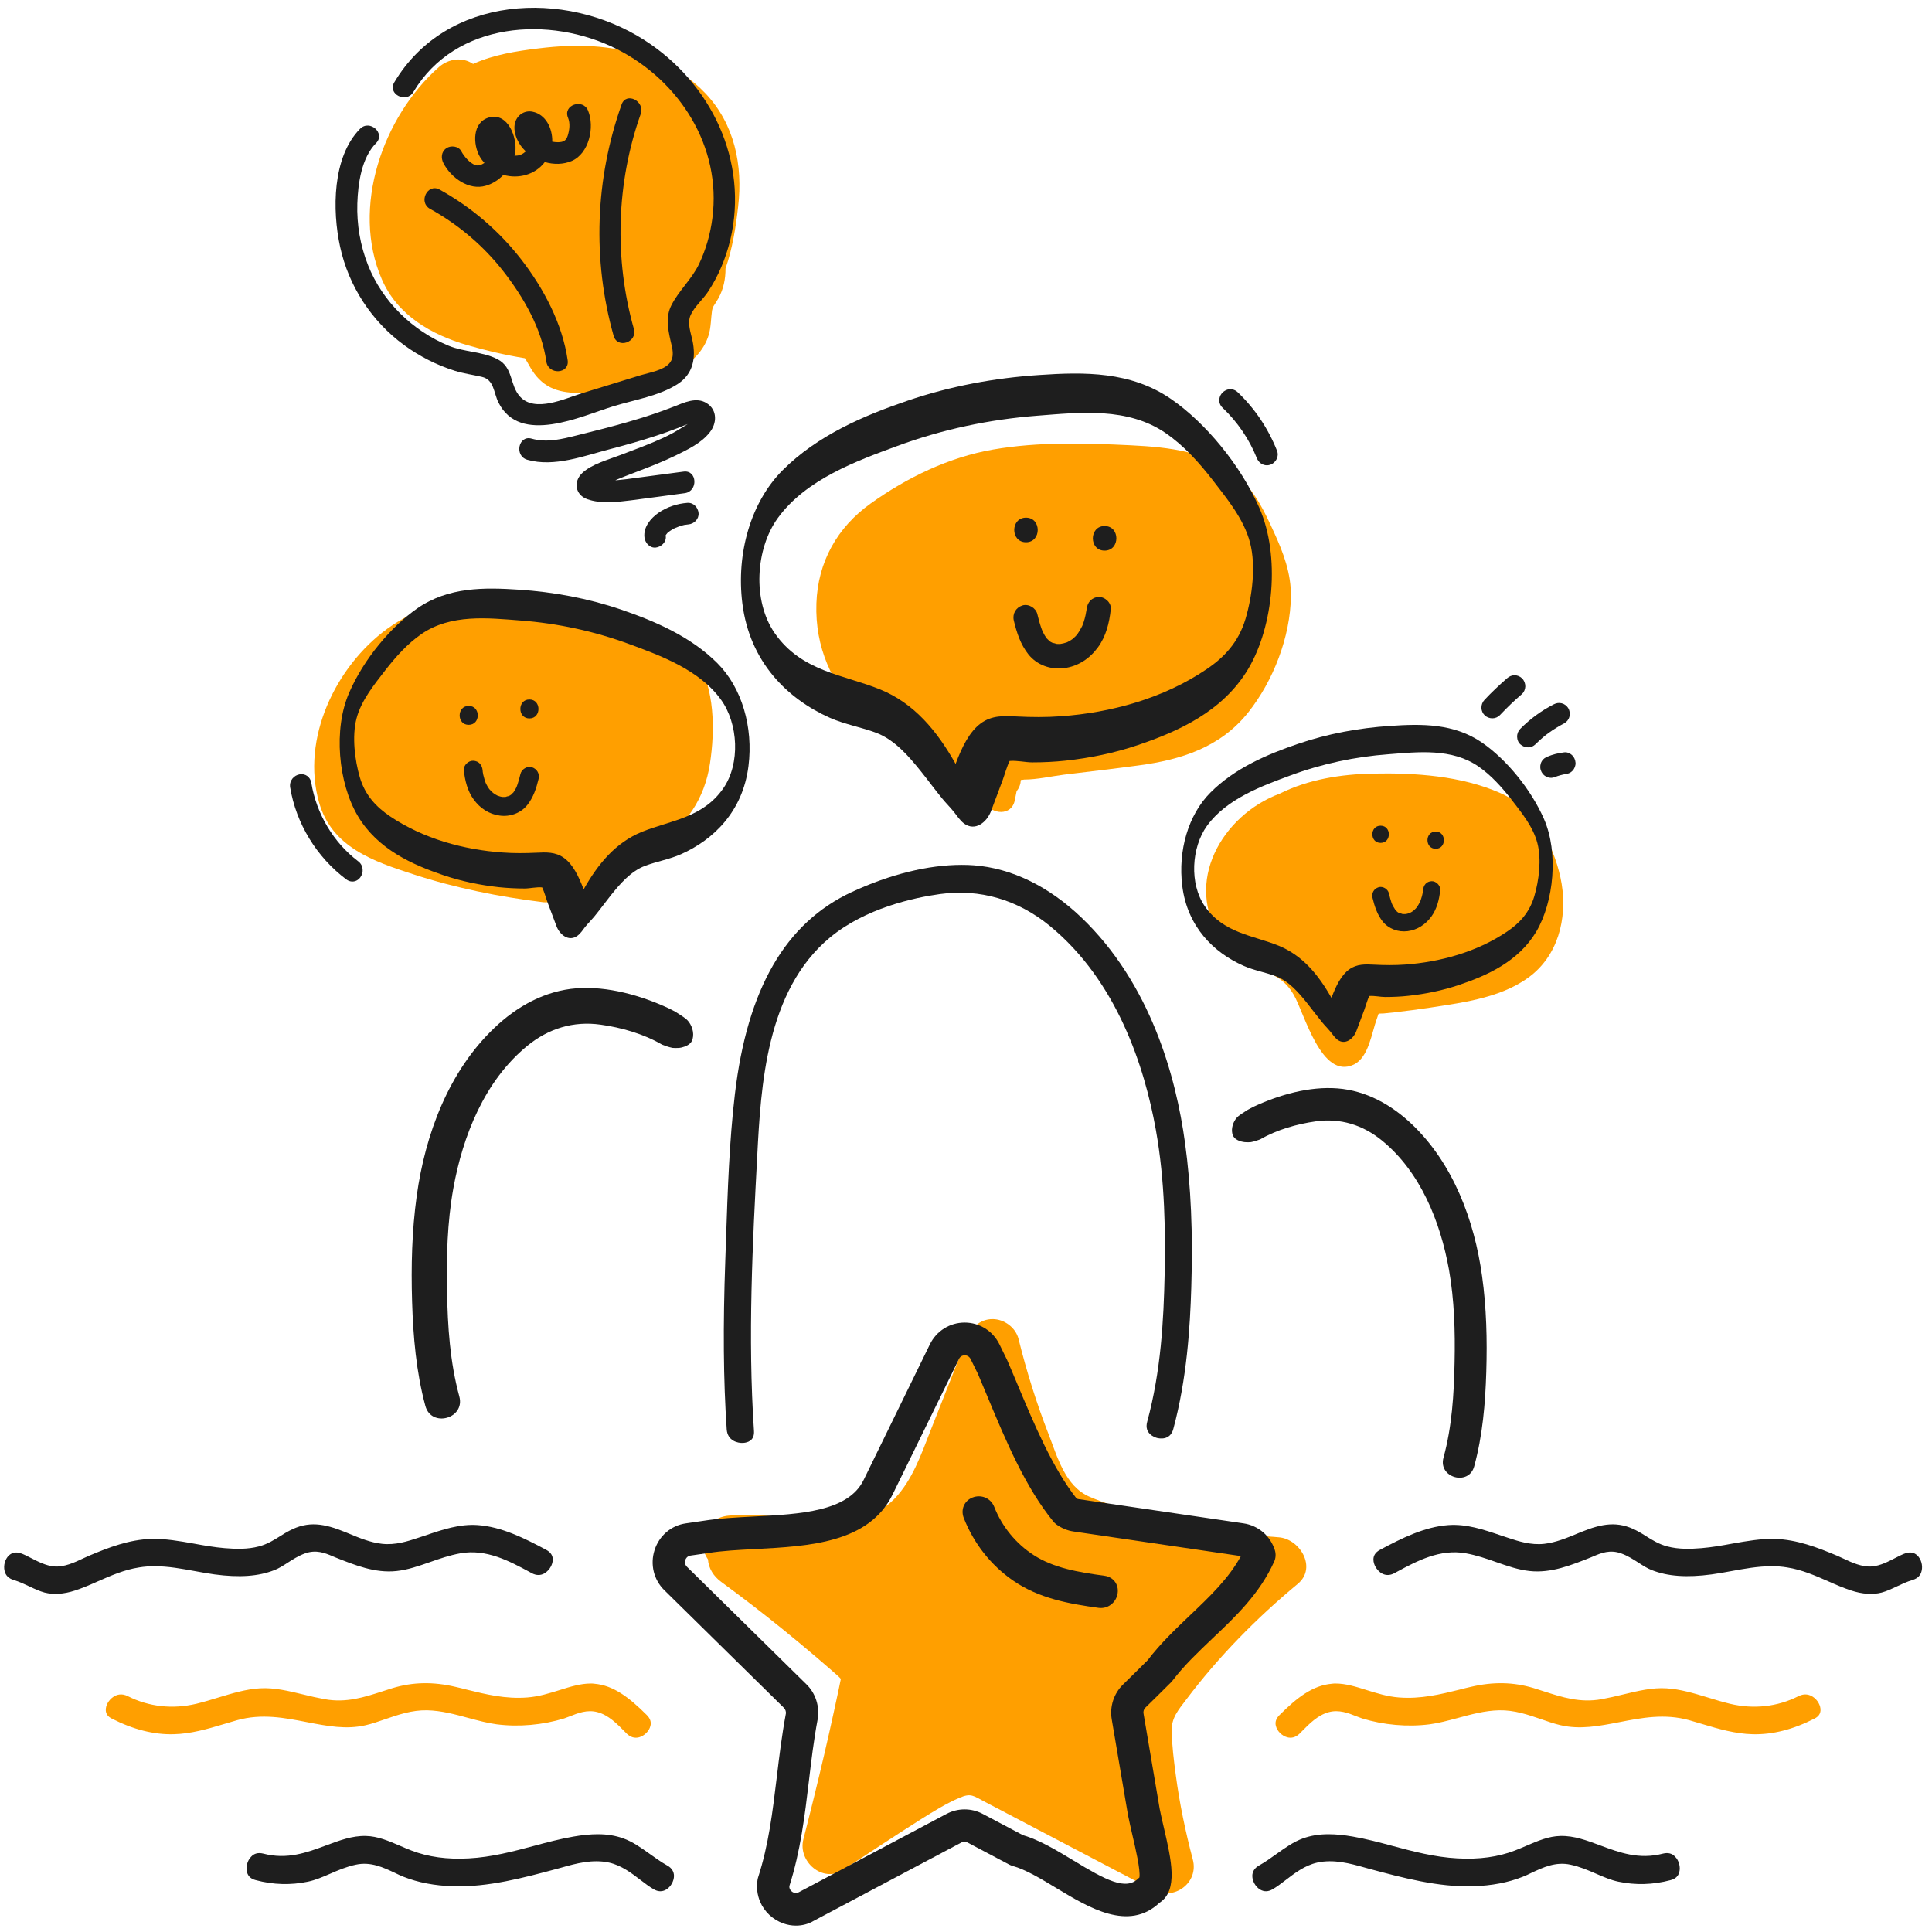
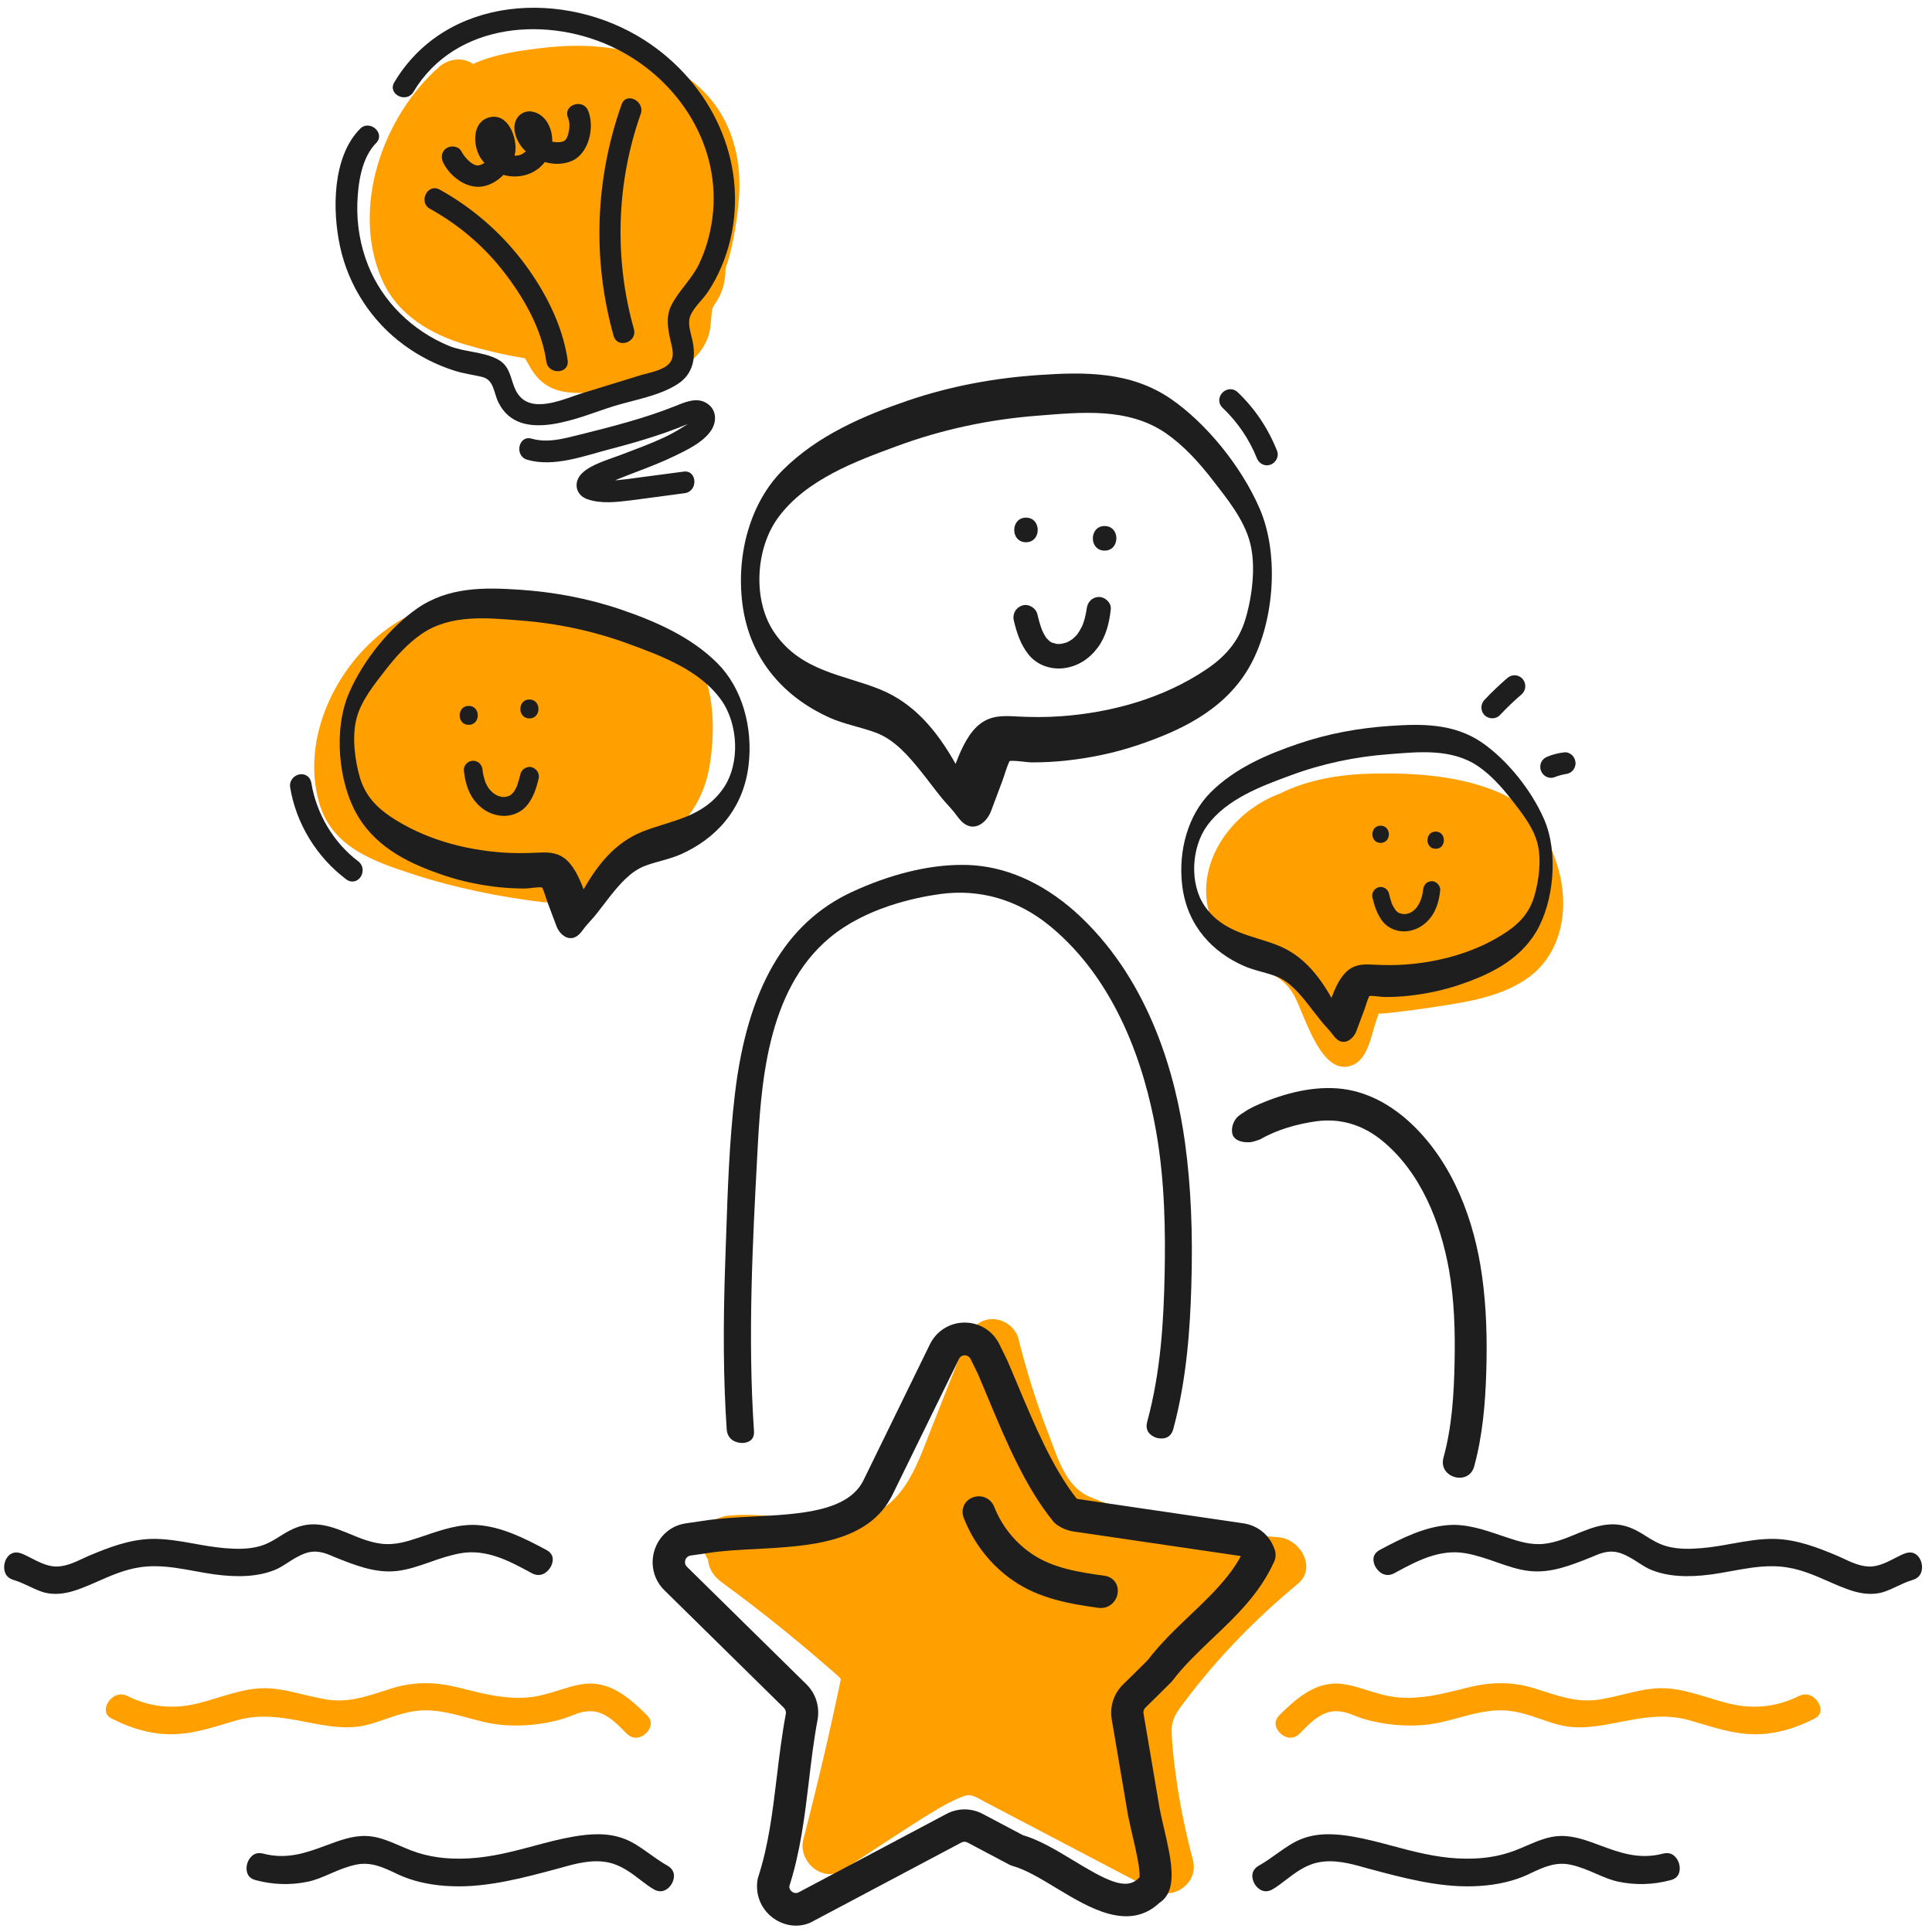
<svg xmlns="http://www.w3.org/2000/svg" width="137" height="137" viewBox="0 0 137 137" fill="none">
  <path d="M110.653 62.225C110.118 59.771 108.719 57.256 106.372 56.229C103.597 55.01 100.34 54.794 97.35 54.856C95.08 54.902 92.771 55.265 90.737 56.283C86.677 57.796 83.872 62.58 86.624 66.593C87.228 67.472 88.031 68.151 89.009 68.568C90.217 69.085 91.05 69.347 91.746 70.551C92.503 71.863 93.696 76.585 95.997 75.49C97.06 74.98 97.266 73.236 97.633 72.241C97.809 71.778 97.633 71.901 98.138 71.863C98.382 71.84 98.627 71.817 98.879 71.786C99.72 71.693 100.554 71.577 101.395 71.454C103.856 71.076 106.754 70.713 108.734 69.039C110.684 67.372 111.181 64.656 110.653 62.225Z" fill="#FF9F00" />
-   <path d="M90.339 37.741C89.705 36.36 89.039 34.909 87.885 33.883C85.767 32.008 82.87 31.707 80.171 31.576C76.922 31.421 73.642 31.321 70.423 31.877C67.281 32.424 64.337 33.852 61.738 35.704C59.376 37.386 57.992 39.84 57.892 42.78C57.671 49.1 62.862 53.012 68.137 55.288C68.619 55.79 69.108 56.299 69.62 56.762C69.697 56.831 69.781 56.885 69.865 56.932C70.316 57.75 71.73 57.896 71.96 56.746C72.006 56.531 72.044 56.314 72.09 56.098C72.273 55.882 72.373 55.605 72.388 55.311C72.503 55.304 72.632 55.28 72.625 55.28C73.542 55.28 74.536 55.049 75.446 54.933C77.212 54.717 78.971 54.517 80.737 54.277C83.757 53.876 86.539 52.996 88.512 50.519C90.286 48.289 91.501 45.164 91.539 42.294C91.562 40.666 91.004 39.192 90.339 37.741Z" fill="#FF9F00" />
  <path d="M49.398 46.739C48.045 44.501 45.56 43.737 43.167 43.204C38.022 42.07 32.044 41.268 27.472 44.578C23.817 47.232 21.325 52.371 22.632 56.924C23.534 60.08 26.493 61.083 29.299 61.994C32.303 62.974 35.385 63.591 38.511 63.977C38.963 64.031 39.376 63.846 39.712 63.545C40.79 63.653 41.906 63.136 42.739 62.465C43.106 62.171 43.267 61.716 43.282 61.253C44.368 60.852 45.469 60.458 46.478 59.887C48.642 58.66 49.98 56.6 50.346 54.131C50.706 51.746 50.683 48.868 49.398 46.739Z" fill="#FF9F00" />
  <path d="M50.018 6.613C48.045 4.53 45.293 3.588 42.51 3.318C41.065 3.179 39.605 3.257 38.168 3.434C36.593 3.627 35.01 3.874 33.557 4.53C33.557 4.53 33.55 4.53 33.55 4.537C32.801 4.02 31.814 4.152 31.119 4.761C27.151 8.264 24.872 14.723 27.074 19.8C28.183 22.362 30.591 23.736 33.145 24.477C34.452 24.855 35.828 25.179 37.22 25.403C37.266 25.472 37.311 25.541 37.35 25.611C37.48 25.819 37.587 26.043 37.724 26.251C38.58 27.594 39.766 27.887 41.256 27.864C43.496 27.833 45.958 27.208 47.992 26.244C49.032 25.75 49.911 24.886 50.255 23.751C50.423 23.18 50.408 22.594 50.492 22.007C50.492 22.023 50.507 21.961 50.538 21.814C50.553 21.784 50.576 21.745 50.614 21.683C50.721 21.506 50.844 21.336 50.943 21.151C51.318 20.472 51.447 19.762 51.447 19.044C51.929 17.655 52.174 16.151 52.342 14.654C52.686 11.714 52.09 8.797 50.018 6.613Z" fill="#FF9F00" />
  <path d="M90.668 109.01C88.344 108.848 86.05 108.523 83.78 108.03C81.601 107.559 79.323 107.019 77.266 106.139C75.538 105.398 74.988 103.33 74.353 101.694C73.497 99.495 72.793 97.242 72.228 94.958C72.029 94.14 71.211 93.538 70.385 93.538C69.483 93.538 68.856 94.156 68.543 94.958C67.686 97.126 66.83 99.287 65.981 101.455C65.324 103.13 64.689 104.989 63.405 106.301C62.136 107.605 60.331 107.829 58.596 107.79C56.279 107.744 54.001 107.266 51.677 107.474C50.049 107.621 49.322 109.272 50.202 110.576C50.24 111.201 50.599 111.78 51.142 112.173C52.656 113.284 54.147 114.426 55.607 115.615C56.356 116.224 57.09 116.834 57.824 117.459C58.191 117.768 58.55 118.084 58.917 118.4C59.101 118.562 59.276 118.717 59.46 118.879C59.506 118.917 59.559 118.987 59.62 119.049C59.613 119.095 59.613 119.141 59.598 119.188C59.544 119.434 59.491 119.681 59.445 119.928C59.338 120.422 59.231 120.916 59.124 121.41C58.91 122.398 58.688 123.378 58.458 124.365C57.984 126.395 57.487 128.416 56.968 130.43C56.562 131.997 58.336 133.548 59.773 132.606C61.624 131.403 63.459 130.168 65.324 128.995C66.195 128.447 67.09 127.892 68.038 127.483C68.864 127.128 69.017 127.344 69.819 127.76C73.803 129.852 77.786 131.943 81.777 134.034C83.237 134.798 85.026 133.532 84.582 131.858C84.063 129.89 83.642 127.884 83.375 125.862C83.237 124.836 83.107 123.786 83.084 122.752C83.061 121.819 83.558 121.255 84.101 120.538C86.402 117.482 89.101 114.735 92.037 112.304C93.413 111.147 92.159 109.11 90.668 109.01Z" fill="#FF9F00" />
  <path d="M56.44 136.549C56.135 136.549 55.829 136.495 55.531 136.387C54.804 136.125 54.208 135.569 53.902 134.859C53.696 134.365 53.627 133.825 53.719 133.293C53.726 133.239 53.742 133.185 53.757 133.131C54.506 130.824 54.781 128.501 55.08 126.039C55.255 124.573 55.439 123.053 55.729 121.502C55.737 121.456 55.729 121.371 55.706 121.302C55.683 121.232 55.645 121.163 55.592 121.109L47.113 112.767C46.356 112.026 46.089 110.931 46.417 109.912C46.746 108.894 47.595 108.168 48.642 108.022L49.858 107.844C50.966 107.667 52.182 107.605 53.466 107.536C56.754 107.366 60.156 107.188 61.242 104.943L65.936 95.336C66.402 94.379 67.35 93.785 68.405 93.785C69.46 93.785 70.408 94.379 70.875 95.336L71.418 96.447C71.67 97.026 71.891 97.558 72.113 98.083C73.352 101.038 74.629 104.086 76.349 106.27C76.387 106.285 76.425 106.293 76.463 106.301L88.176 108.022C88.711 108.099 89.201 108.33 89.598 108.678C89.973 109.009 90.248 109.441 90.401 109.92C90.485 110.19 90.47 110.491 90.347 110.746C89.331 112.999 87.626 114.627 85.967 116.193C84.934 117.181 83.956 118.107 83.153 119.164C83.123 119.203 83.092 119.241 83.054 119.28C82.702 119.635 82.373 119.959 82.098 120.229L81.219 121.093C81.112 121.201 81.058 121.356 81.089 121.51L82.236 128.277C82.312 128.678 82.427 129.149 82.534 129.62C83.061 131.896 83.566 134.057 82.22 134.929C80.026 136.989 77.213 135.276 74.934 133.902C73.849 133.247 72.733 132.568 71.792 132.313C71.716 132.29 71.639 132.259 71.563 132.22L68.604 130.654C68.466 130.584 68.306 130.584 68.176 130.654L57.702 136.21C57.319 136.441 56.876 136.549 56.44 136.549ZM55.974 133.748C55.966 133.818 55.982 133.887 56.005 133.949C56.058 134.064 56.165 134.165 56.287 134.211C56.41 134.257 56.532 134.242 56.647 134.18L67.121 128.624C67.924 128.2 68.879 128.2 69.682 128.624L72.526 130.129C73.734 130.484 74.95 131.225 76.127 131.935C78.398 133.316 79.843 134.088 80.722 133.2C80.745 133.177 80.768 133.154 80.798 133.131C80.875 132.583 80.523 131.086 80.309 130.168C80.194 129.666 80.08 129.172 79.988 128.717L78.834 121.919C78.681 121.016 78.979 120.098 79.629 119.457L80.508 118.593C80.76 118.346 81.058 118.045 81.387 117.721C82.289 116.533 83.367 115.514 84.399 114.527C85.798 113.199 87.121 111.934 87.985 110.36C87.947 110.337 87.901 110.329 87.847 110.321L76.135 108.6C75.699 108.539 75.271 108.361 74.911 108.099C74.835 108.037 74.758 107.975 74.697 107.898C72.702 105.452 71.326 102.173 70.003 98.993C69.781 98.469 69.56 97.944 69.346 97.427L68.826 96.37C68.711 96.146 68.52 96.108 68.413 96.108C68.306 96.108 68.107 96.138 68 96.37L63.306 105.954C61.632 109.418 57.358 109.642 53.589 109.843C52.365 109.904 51.211 109.966 50.202 110.128L48.971 110.306C48.726 110.344 48.627 110.522 48.596 110.622C48.566 110.722 48.535 110.923 48.711 111.101L57.19 119.442C57.511 119.758 57.748 120.144 57.885 120.576C58.023 121.001 58.053 121.456 57.985 121.896C57.702 123.4 57.526 124.882 57.358 126.31C57.067 128.748 56.769 131.256 55.974 133.748Z" fill="#1E1E1E" />
  <path d="M135.141 110.136C134.919 110.206 134.652 110.345 134.369 110.491C133.887 110.738 133.337 111.024 132.756 111.078C132.037 111.139 131.295 110.792 130.707 110.514C130.561 110.445 130.431 110.383 130.301 110.329C128.857 109.72 127.419 109.172 125.86 109.125C124.866 109.102 123.887 109.272 122.847 109.457C122.136 109.588 121.395 109.72 120.645 109.781C119.873 109.843 119.048 109.874 118.23 109.658C117.618 109.496 117.144 109.195 116.678 108.902C116.479 108.778 116.288 108.655 116.074 108.547C114.72 107.829 113.596 108.037 112.113 108.639L111.792 108.77C111.104 109.056 110.324 109.38 109.506 109.473C108.551 109.581 107.656 109.287 106.937 109.048L106.448 108.886C105.179 108.454 103.979 108.053 102.702 108.145C101.028 108.269 99.445 109.048 97.847 109.905C97.159 110.275 97.427 110.9 97.526 111.085C97.71 111.433 98.199 111.919 98.879 111.556L99.047 111.463C100.477 110.692 102.106 109.82 103.933 110.144C104.705 110.283 105.424 110.53 106.119 110.777C106.914 111.054 107.671 111.317 108.459 111.402C109.988 111.571 111.425 110.985 112.824 110.429L113.023 110.345C113.535 110.129 114.17 109.866 114.957 110.152C115.424 110.321 115.821 110.576 116.203 110.823C116.525 111.031 116.83 111.224 117.136 111.34C118.26 111.78 119.606 111.88 121.379 111.641C121.838 111.579 122.297 111.494 122.763 111.409C123.696 111.24 124.652 111.062 125.63 111.062C125.99 111.062 126.356 111.085 126.723 111.147C127.779 111.309 128.734 111.734 129.652 112.135C130.202 112.382 130.73 112.605 131.265 112.783C132.068 113.045 132.794 113.092 133.428 112.93C133.772 112.837 134.124 112.675 134.483 112.505C134.843 112.335 135.217 112.158 135.63 112.034C135.982 111.926 136.196 111.71 136.265 111.386C136.357 111 136.227 110.553 135.959 110.298C135.737 110.09 135.477 110.036 135.141 110.136Z" fill="#1E1E1E" />
  <path d="M128.551 120.322C128.329 120.175 127.978 120.052 127.534 120.276C126.036 121.032 124.361 121.217 122.672 120.816C122.137 120.684 121.617 120.53 121.097 120.368C120.103 120.067 119.163 119.782 118.169 119.72C117.144 119.658 116.143 119.905 115.08 120.16C114.583 120.283 114.078 120.399 113.566 120.492C112.045 120.769 110.753 120.345 109.506 119.944C109.262 119.867 109.01 119.782 108.757 119.705C107.312 119.272 105.89 119.242 104.285 119.62C104.017 119.681 103.757 119.743 103.497 119.813C102.152 120.144 100.753 120.492 99.193 120.368C98.382 120.306 97.633 120.067 96.907 119.843C96.15 119.604 95.424 119.38 94.713 119.38C94.621 119.38 94.529 119.38 94.445 119.396C93.092 119.512 91.983 120.368 90.73 121.618C90.485 121.865 90.401 122.12 90.477 122.398C90.569 122.76 90.898 123.084 91.272 123.192C91.594 123.277 91.884 123.192 92.152 122.938L92.335 122.752C92.832 122.251 93.444 121.618 94.231 121.41C94.95 121.217 95.623 121.479 96.158 121.695C96.311 121.757 96.456 121.811 96.594 121.857C98.107 122.32 99.805 122.475 101.372 122.274C102.022 122.189 102.672 122.012 103.367 121.827C104.308 121.572 105.286 121.302 106.303 121.279C107.396 121.256 108.36 121.595 109.308 121.919C109.774 122.081 110.217 122.235 110.661 122.336C112.037 122.66 113.39 122.398 114.828 122.12C116.41 121.811 118.039 121.495 119.782 121.981C120.088 122.066 120.393 122.158 120.699 122.251C121.907 122.614 123.054 122.945 124.277 122.976C125.692 123.015 127.16 122.637 128.658 121.873C128.941 121.734 129.079 121.541 129.094 121.294C129.117 120.947 128.887 120.538 128.551 120.322Z" fill="#FF9F00" />
  <path d="M117.931 131.441C116.226 131.889 114.827 131.364 113.474 130.862C112.518 130.507 111.624 130.168 110.653 130.191C109.819 130.207 109.047 130.538 108.237 130.886C107.969 131.001 107.702 131.117 107.419 131.225C106.234 131.68 104.904 131.866 103.352 131.781C101.738 131.696 100.202 131.287 98.726 130.893C97.816 130.646 96.876 130.399 95.943 130.237C95.293 130.122 94.72 130.068 94.2 130.068C93.527 130.068 92.946 130.168 92.403 130.361C91.731 130.6 91.142 131.024 90.523 131.464C90.125 131.75 89.712 132.043 89.261 132.298C88.963 132.467 88.81 132.714 88.802 133.015C88.802 133.393 89.032 133.802 89.361 133.995C89.636 134.157 89.934 134.15 90.24 133.972C90.546 133.795 90.851 133.563 91.172 133.316C91.807 132.83 92.518 132.282 93.397 132.082C94.567 131.819 95.752 132.143 96.792 132.437L97.128 132.529C99.407 133.139 101.983 133.841 104.483 133.756C105.775 133.717 106.945 133.494 107.962 133.092C108.176 133.008 108.397 132.907 108.612 132.799C109.407 132.429 110.309 131.997 111.364 132.228C112.021 132.367 112.618 132.622 113.199 132.876C113.734 133.108 114.238 133.324 114.758 133.432C115.966 133.687 117.213 133.656 118.459 133.324C118.795 133.239 119.002 133.054 119.078 132.761C119.177 132.398 119.063 131.943 118.787 131.665C118.573 131.426 118.283 131.356 117.931 131.441Z" fill="#1E1E1E" />
  <path d="M89.315 36.043C87.985 32.988 85.477 29.978 83.054 28.304C80.187 26.321 76.884 26.375 73.704 26.591C70.546 26.799 67.388 27.378 64.338 28.42C61.303 29.454 57.977 30.858 55.492 33.35C53.237 35.611 52.197 39.238 52.641 42.788C53.16 46.947 55.836 49.555 58.841 50.897C59.904 51.368 61.066 51.561 62.151 51.97C63.444 52.464 64.445 53.629 65.301 54.694C65.821 55.342 66.303 56.006 66.83 56.646C67.09 56.962 67.388 57.256 67.648 57.58C67.87 57.858 68.061 58.166 68.352 58.39C69.147 58.984 69.98 58.305 70.278 57.51C70.554 56.785 70.829 56.052 71.096 55.327C71.249 54.91 71.387 54.377 71.593 53.961C72.113 53.914 72.717 54.061 73.199 54.061C73.986 54.061 74.781 54.023 75.569 53.938C77.297 53.752 79.017 53.398 80.691 52.834C83.513 51.877 86.701 50.473 88.513 47.433C90.324 44.385 90.783 39.415 89.315 36.043ZM88.321 43.883C87.824 45.558 86.792 46.623 85.569 47.448C82.48 49.547 78.727 50.542 75.24 50.789C74.193 50.867 73.145 50.859 72.09 50.805C71.219 50.758 70.34 50.712 69.552 51.291C68.749 51.877 68.207 52.981 67.763 54.169C66.425 51.792 64.804 49.863 62.419 48.891C59.85 47.842 56.83 47.633 54.934 44.894C53.352 42.618 53.566 38.937 55.148 36.745C57.144 33.983 60.791 32.671 63.55 31.653C66.815 30.441 70.179 29.739 73.573 29.477C76.555 29.245 79.965 28.852 82.671 30.719C83.933 31.591 85.003 32.764 86.005 34.06C86.968 35.31 88.207 36.8 88.642 38.482C89.071 40.125 88.795 42.286 88.321 43.883Z" fill="#1E1E1E" />
  <path d="M77.915 42.332C77.403 42.355 77.105 42.718 77.051 43.204C77.051 43.243 77.044 43.273 77.036 43.312C77.036 43.32 77.036 43.32 77.028 43.343C77.005 43.435 76.998 43.536 76.975 43.628C76.937 43.791 76.898 43.953 76.845 44.107C76.822 44.184 76.791 44.261 76.761 44.338C76.723 44.431 76.723 44.439 76.753 44.354C76.738 44.392 76.723 44.431 76.7 44.462C76.623 44.624 76.531 44.77 76.432 44.917C76.409 44.948 76.409 44.948 76.409 44.963C76.401 44.971 76.401 44.971 76.371 45.002C76.317 45.064 76.264 45.125 76.203 45.179C76.187 45.195 76.088 45.28 76.058 45.311C76.019 45.334 75.92 45.403 75.897 45.419C75.828 45.457 75.767 45.496 75.698 45.527C75.683 45.534 75.675 45.542 75.668 45.542C75.66 45.542 75.645 45.55 75.629 45.557C75.561 45.581 75.484 45.604 75.415 45.619C75.392 45.627 75.255 45.65 75.216 45.658C75.171 45.658 75.102 45.666 75.087 45.666C75.018 45.666 74.957 45.658 74.888 45.658C74.926 45.65 74.635 45.573 74.659 45.596C74.605 45.573 74.559 45.542 74.506 45.519C74.475 45.504 74.444 45.48 74.414 45.457C74.36 45.395 74.291 45.334 74.238 45.28C74.223 45.264 74.215 45.264 74.207 45.257C74.2 45.249 74.207 45.249 74.192 45.226C74.108 45.102 74.032 44.979 73.97 44.848C73.963 44.832 73.902 44.701 73.886 44.662C73.871 44.608 73.833 44.508 73.825 44.493C73.718 44.184 73.634 43.86 73.558 43.544C73.451 43.104 72.931 42.795 72.495 42.934C72.036 43.081 71.776 43.528 71.891 44.007C72.097 44.863 72.365 45.696 72.923 46.399C73.527 47.163 74.513 47.502 75.461 47.379C76.447 47.247 77.265 46.707 77.854 45.905C78.427 45.125 78.664 44.169 78.764 43.219C78.833 42.749 78.351 42.317 77.915 42.332Z" fill="#1E1E1E" />
  <path d="M72.755 36.707C71.646 36.707 71.639 38.451 72.755 38.451C73.863 38.451 73.863 36.707 72.755 36.707Z" fill="#1E1E1E" />
  <path d="M78.329 37.301C77.22 37.301 77.213 39.045 78.329 39.045C79.437 39.045 79.445 37.301 78.329 37.301Z" fill="#1E1E1E" />
-   <path d="M47.663 74.301C47.671 74.301 47.694 74.309 47.709 74.309C47.716 74.309 47.732 74.309 47.732 74.309C47.785 74.309 47.831 74.317 47.885 74.317C47.976 74.317 48.068 74.317 48.152 74.309C48.167 74.309 48.198 74.301 48.213 74.301C48.229 74.301 48.244 74.293 48.259 74.293C48.305 74.286 48.351 74.278 48.389 74.263C48.443 74.247 48.489 74.232 48.542 74.216C48.55 74.216 48.596 74.193 48.611 74.193C48.695 74.155 48.779 74.108 48.856 74.054C48.871 74.047 48.901 74.016 48.909 74.008C48.947 73.977 48.978 73.939 49.008 73.9C49.008 73.9 49.008 73.9 49.016 73.892C49.024 73.877 49.039 73.854 49.047 73.838C49.054 73.831 49.07 73.784 49.077 73.776C49.108 73.692 49.139 73.591 49.146 73.499C49.2 73.051 48.978 72.526 48.642 72.249C48.42 72.071 48.16 71.924 47.923 71.763C47.755 71.67 47.594 71.585 47.418 71.5C45.438 70.582 43.083 69.918 40.889 70.08C38.649 70.25 36.661 71.353 35.048 72.897C31.814 75.976 30.155 80.428 29.551 84.796C29.207 87.28 29.146 89.788 29.222 92.296C29.299 94.788 29.513 97.288 30.163 99.696C30.591 101.262 32.999 100.591 32.571 99.025C31.906 96.578 31.745 94.071 31.7 91.547C31.654 89.124 31.715 86.678 32.143 84.286C32.816 80.528 34.368 76.639 37.38 74.17C38.886 72.935 40.652 72.388 42.586 72.658C44.039 72.858 45.629 73.306 46.952 74.077C47.197 74.17 47.426 74.255 47.663 74.301Z" fill="#1E1E1E" />
  <path d="M25.385 57.881C26.784 60.227 29.246 61.315 31.425 62.055C32.717 62.495 34.047 62.765 35.377 62.912C35.989 62.974 36.593 63.005 37.205 63.005C37.572 63.005 38.038 62.889 38.443 62.927C38.604 63.252 38.703 63.66 38.825 63.984C39.039 64.548 39.246 65.111 39.46 65.674C39.689 66.284 40.339 66.809 40.951 66.353C41.18 66.184 41.325 65.945 41.494 65.728C41.692 65.481 41.922 65.258 42.128 65.011C42.533 64.517 42.908 64 43.306 63.498C43.963 62.681 44.735 61.778 45.737 61.4C46.578 61.083 47.472 60.937 48.29 60.574C50.614 59.54 52.679 57.526 53.076 54.316C53.42 51.577 52.617 48.776 50.874 47.032C48.955 45.11 46.387 44.03 44.047 43.227C41.692 42.425 39.254 41.977 36.815 41.815C34.361 41.653 31.807 41.607 29.598 43.135C27.724 44.431 25.79 46.746 24.766 49.107C23.626 51.685 23.978 55.527 25.385 57.881ZM25.278 50.959C25.614 49.655 26.57 48.505 27.311 47.541C28.084 46.545 28.909 45.635 29.88 44.964C31.968 43.521 34.605 43.822 36.906 43.999C39.529 44.2 42.12 44.748 44.644 45.681C46.776 46.468 49.59 47.479 51.127 49.617C52.35 51.306 52.511 54.146 51.287 55.906C49.819 58.02 47.495 58.182 45.507 58.992C43.665 59.748 42.419 61.237 41.386 63.066C41.042 62.156 40.63 61.299 40.003 60.844C39.391 60.396 38.718 60.435 38.045 60.466C37.235 60.504 36.425 60.512 35.614 60.45C32.923 60.258 30.033 59.494 27.64 57.873C26.7 57.233 25.897 56.415 25.515 55.118C25.163 53.907 24.949 52.24 25.278 50.959Z" fill="#1E1E1E" />
  <path d="M33.558 53.946C33.948 53.961 34.185 54.239 34.223 54.617C34.223 54.648 34.23 54.671 34.23 54.702C34.23 54.702 34.23 54.709 34.23 54.725C34.246 54.794 34.253 54.871 34.269 54.941C34.299 55.064 34.33 55.188 34.368 55.311C34.391 55.373 34.406 55.435 34.429 55.489C34.46 55.566 34.46 55.566 34.437 55.504C34.452 55.535 34.46 55.558 34.475 55.589C34.536 55.712 34.605 55.828 34.681 55.936C34.697 55.959 34.697 55.959 34.705 55.967C34.712 55.975 34.712 55.975 34.735 55.998C34.773 56.044 34.819 56.091 34.865 56.137C34.873 56.145 34.957 56.214 34.98 56.237C35.01 56.26 35.087 56.314 35.102 56.322C35.156 56.353 35.201 56.376 35.255 56.407C35.27 56.415 35.27 56.415 35.278 56.422C35.285 56.422 35.293 56.43 35.308 56.43C35.362 56.446 35.416 56.469 35.477 56.484C35.492 56.492 35.599 56.507 35.63 56.515C35.668 56.515 35.721 56.515 35.729 56.515C35.782 56.515 35.828 56.515 35.882 56.507C35.851 56.5 36.081 56.438 36.058 56.461C36.096 56.446 36.134 56.422 36.172 56.399C36.195 56.384 36.218 56.368 36.241 56.353C36.287 56.307 36.333 56.26 36.379 56.214C36.394 56.199 36.394 56.199 36.402 56.199C36.409 56.191 36.402 56.191 36.417 56.175C36.478 56.083 36.539 55.983 36.593 55.882C36.6 55.867 36.646 55.767 36.654 55.743C36.669 55.705 36.7 55.628 36.7 55.612C36.784 55.373 36.845 55.126 36.906 54.879C36.99 54.54 37.388 54.3 37.724 54.408C38.076 54.524 38.282 54.871 38.191 55.234C38.03 55.898 37.824 56.538 37.395 57.078C36.929 57.665 36.165 57.935 35.438 57.834C34.674 57.734 34.047 57.318 33.596 56.7C33.153 56.098 32.969 55.358 32.893 54.624C32.854 54.262 33.221 53.93 33.558 53.946Z" fill="#1E1E1E" />
  <path d="M37.541 49.601C38.397 49.601 38.397 50.944 37.541 50.944C36.685 50.944 36.685 49.601 37.541 49.601Z" fill="#1E1E1E" />
  <path d="M33.237 50.056C34.093 50.056 34.093 51.399 33.237 51.399C32.38 51.407 32.38 50.056 33.237 50.056Z" fill="#1E1E1E" />
  <path d="M88.727 80.984C88.719 80.984 88.696 80.991 88.681 80.991C88.673 80.991 88.658 80.991 88.658 80.991C88.612 80.991 88.566 80.999 88.52 80.999C88.436 80.999 88.36 80.999 88.275 80.991C88.26 80.991 88.23 80.984 88.222 80.984C88.207 80.984 88.191 80.976 88.176 80.976C88.138 80.968 88.1 80.96 88.054 80.953C88.008 80.937 87.962 80.93 87.916 80.914C87.909 80.914 87.863 80.899 87.855 80.891C87.778 80.86 87.702 80.814 87.633 80.767C87.626 80.76 87.595 80.737 87.587 80.729C87.557 80.698 87.526 80.667 87.496 80.629C87.496 80.629 87.496 80.629 87.488 80.621C87.48 80.605 87.465 80.59 87.457 80.575C87.45 80.567 87.434 80.528 87.427 80.521C87.396 80.443 87.373 80.351 87.366 80.266C87.32 79.865 87.519 79.386 87.824 79.139C88.023 78.977 88.26 78.846 88.474 78.7C88.627 78.622 88.772 78.537 88.933 78.46C90.73 77.627 92.855 77.025 94.843 77.179C96.869 77.334 98.665 78.337 100.126 79.726C103.046 82.511 104.552 86.539 105.095 90.49C105.409 92.743 105.462 95.004 105.393 97.281C105.325 99.534 105.133 101.795 104.537 103.978C104.155 105.398 101.968 104.789 102.358 103.369C102.962 101.162 103.1 98.886 103.146 96.602C103.192 94.41 103.13 92.195 102.748 90.035C102.136 86.632 100.73 83.113 98.008 80.883C96.639 79.764 95.049 79.27 93.299 79.517C91.984 79.703 90.546 80.104 89.353 80.798C89.147 80.868 88.941 80.945 88.727 80.984Z" fill="#1E1E1E" />
  <path d="M109.491 58.089C108.558 55.952 106.808 53.845 105.11 52.672C103.107 51.283 100.791 51.322 98.566 51.476C96.356 51.623 94.147 52.024 92.014 52.757C89.889 53.483 87.564 54.462 85.829 56.206C84.254 57.788 83.528 60.327 83.834 62.812C84.193 65.721 86.066 67.549 88.176 68.483C88.918 68.815 89.736 68.946 90.493 69.232C91.395 69.579 92.098 70.389 92.694 71.138C93.054 71.593 93.398 72.056 93.765 72.503C93.948 72.727 94.155 72.928 94.338 73.152C94.499 73.344 94.629 73.561 94.835 73.723C95.385 74.139 95.974 73.661 96.181 73.113C96.372 72.604 96.563 72.094 96.754 71.585C96.861 71.292 96.953 70.922 97.098 70.628C97.465 70.597 97.886 70.698 98.222 70.698C98.772 70.698 99.331 70.675 99.881 70.613C101.089 70.482 102.297 70.235 103.467 69.841C105.439 69.178 107.672 68.19 108.941 66.06C110.195 63.923 110.516 60.443 109.491 58.089ZM108.795 63.568C108.444 64.741 107.725 65.481 106.869 66.06C104.705 67.526 102.083 68.221 99.644 68.398C98.91 68.452 98.176 68.445 97.442 68.406C96.831 68.375 96.219 68.344 95.668 68.746C95.103 69.154 94.728 69.926 94.415 70.76C93.474 69.093 92.35 67.75 90.676 67.063C88.879 66.33 86.769 66.184 85.439 64.27C84.33 62.673 84.483 60.103 85.584 58.568C86.983 56.631 89.529 55.72 91.463 55.003C93.742 54.154 96.097 53.66 98.474 53.483C100.561 53.321 102.947 53.043 104.843 54.355C105.722 54.964 106.471 55.79 107.175 56.693C107.847 57.565 108.711 58.606 109.017 59.787C109.323 60.944 109.124 62.457 108.795 63.568Z" fill="#1E1E1E" />
  <path d="M101.517 62.487C101.157 62.503 100.951 62.757 100.913 63.097C100.913 63.12 100.905 63.143 100.905 63.174C100.905 63.174 100.905 63.182 100.905 63.197C100.89 63.267 100.882 63.328 100.867 63.398C100.844 63.514 100.813 63.622 100.775 63.73C100.76 63.784 100.737 63.838 100.722 63.892C100.699 63.961 100.691 63.961 100.714 63.907C100.699 63.93 100.691 63.961 100.676 63.984C100.622 64.092 100.561 64.2 100.492 64.301C100.477 64.324 100.477 64.324 100.477 64.332C100.469 64.339 100.469 64.339 100.454 64.355C100.416 64.393 100.378 64.44 100.339 64.478C100.332 64.486 100.263 64.548 100.24 64.571C100.209 64.586 100.141 64.64 100.133 64.648C100.087 64.679 100.041 64.702 99.995 64.725C99.988 64.733 99.98 64.733 99.972 64.741C99.965 64.741 99.957 64.748 99.942 64.748C99.888 64.764 99.842 64.779 99.789 64.795C99.774 64.795 99.674 64.818 99.651 64.818C99.621 64.818 99.575 64.818 99.559 64.818C99.514 64.818 99.468 64.818 99.422 64.81C99.453 64.802 99.246 64.748 99.261 64.764C99.223 64.748 99.193 64.725 99.154 64.71C99.131 64.694 99.116 64.679 99.093 64.671C99.055 64.632 99.009 64.586 98.971 64.548C98.956 64.532 98.956 64.532 98.956 64.532C98.956 64.525 98.956 64.525 98.94 64.509C98.887 64.424 98.833 64.339 98.78 64.247C98.772 64.231 98.734 64.146 98.719 64.123C98.703 64.085 98.68 64.015 98.673 64.007C98.596 63.791 98.543 63.568 98.489 63.344C98.413 63.035 98.053 62.819 97.748 62.919C97.427 63.02 97.243 63.336 97.327 63.668C97.472 64.27 97.664 64.856 98.046 65.342C98.474 65.875 99.162 66.114 99.82 66.029C100.515 65.937 101.081 65.558 101.494 65.003C101.891 64.455 102.059 63.784 102.128 63.12C102.151 62.781 101.822 62.472 101.517 62.487Z" fill="#1E1E1E" />
  <path d="M97.9 58.552C97.121 58.552 97.121 59.771 97.9 59.771C98.68 59.771 98.68 58.552 97.9 58.552Z" fill="#1E1E1E" />
  <path d="M101.808 58.969C101.028 58.969 101.028 60.188 101.808 60.188C102.58 60.188 102.58 58.969 101.808 58.969Z" fill="#1E1E1E" />
  <path d="M45.691 2.84C40.048 -0.772 31.654 -0.355 27.961 5.834C27.456 6.675 28.817 7.354 29.314 6.52C32.296 1.528 38.986 1.073 43.756 3.488C48.175 5.726 51.18 10.394 50.515 15.472C50.37 16.598 50.056 17.701 49.567 18.728C49.047 19.808 48.137 20.603 47.609 21.645C47.197 22.455 47.357 23.311 47.548 24.16C47.671 24.7 47.87 25.279 47.472 25.757C47.044 26.267 46.042 26.421 45.454 26.599C44.047 27.031 42.648 27.463 41.241 27.895C40.056 28.265 37.938 29.276 36.883 28.134C36.126 27.316 36.417 26.066 35.278 25.472C34.245 24.932 32.923 24.97 31.83 24.523C29.268 23.466 27.128 21.405 26.096 18.797C25.545 17.408 25.293 15.919 25.339 14.43C25.385 13.01 25.637 11.189 26.669 10.147C27.357 9.453 26.218 8.442 25.53 9.136C23.557 11.135 23.557 14.931 24.116 17.493C24.719 20.287 26.363 22.802 28.664 24.477C29.765 25.279 30.966 25.889 32.265 26.298C32.892 26.491 33.527 26.575 34.161 26.722C35.048 26.923 34.995 27.841 35.346 28.543C36.868 31.591 41.203 29.515 43.481 28.813C44.949 28.358 46.761 28.08 48.068 27.224C49.154 26.514 49.36 25.379 49.108 24.168C48.986 23.581 48.711 22.918 48.978 22.331C49.246 21.745 49.842 21.236 50.201 20.695C50.943 19.577 51.463 18.326 51.784 17.015C53.114 11.413 50.4 5.849 45.691 2.84Z" fill="#1E1E1E" />
  <path d="M50.124 28.597C49.383 28.119 48.504 28.551 47.777 28.836C46.722 29.253 45.645 29.6 44.551 29.916C43.343 30.264 42.128 30.572 40.905 30.873C39.85 31.136 38.779 31.413 37.701 31.105C36.761 30.835 36.455 32.332 37.388 32.602C39.292 33.15 41.425 32.324 43.267 31.846C44.368 31.56 45.461 31.251 46.539 30.896C47.036 30.734 47.533 30.557 48.03 30.364C48.274 30.271 48.519 30.163 48.764 30.071C48.664 30.14 48.565 30.202 48.465 30.256C48.007 30.557 47.525 30.819 47.028 31.051C46.042 31.506 45.018 31.876 44.008 32.262C43.152 32.594 41.96 32.903 41.279 33.551C40.637 34.168 40.798 35.094 41.639 35.395C42.609 35.742 43.741 35.603 44.735 35.48C46.011 35.318 47.281 35.14 48.557 34.971C49.52 34.84 49.444 33.312 48.473 33.443C47.349 33.589 46.218 33.744 45.094 33.89C44.643 33.952 44.192 34.014 43.741 34.052C43.703 34.052 43.672 34.052 43.634 34.052C44.093 33.859 44.559 33.682 45.018 33.505C45.989 33.134 46.959 32.764 47.892 32.309C48.725 31.899 49.727 31.429 50.316 30.673C50.851 30.024 50.874 29.075 50.124 28.597Z" fill="#1E1E1E" />
-   <path d="M48.741 35.658C48.014 35.712 47.296 35.951 46.7 36.36C46.142 36.746 45.614 37.371 45.698 38.104C45.744 38.497 46.073 38.868 46.493 38.829C46.875 38.791 47.258 38.451 47.212 38.027C47.212 38.011 47.212 37.988 47.204 37.973C47.204 37.965 47.204 37.965 47.204 37.957C47.212 37.942 47.219 37.934 47.227 37.919C47.258 37.88 47.296 37.834 47.326 37.795C47.326 37.795 47.342 37.78 47.357 37.764C47.41 37.726 47.456 37.687 47.51 37.648C47.617 37.571 47.739 37.51 47.854 37.448C48.068 37.355 48.29 37.278 48.519 37.224C48.618 37.209 48.718 37.193 48.817 37.185C49.215 37.155 49.574 36.8 49.536 36.383C49.498 35.974 49.169 35.627 48.741 35.658Z" fill="#1E1E1E" />
  <path d="M36.967 18.404C35.384 16.367 33.419 14.685 31.172 13.442C30.316 12.972 29.643 14.337 30.492 14.808C32.502 15.919 34.291 17.432 35.705 19.253C37.12 21.066 38.419 23.319 38.74 25.634C38.878 26.606 40.392 26.529 40.254 25.549C39.887 22.964 38.549 20.449 36.967 18.404Z" fill="#1E1E1E" />
  <path d="M44.078 7.408C42.205 12.686 41.991 18.411 43.512 23.813C43.779 24.762 45.217 24.276 44.949 23.327C43.542 18.35 43.703 12.971 45.431 8.087C45.76 7.176 44.406 6.482 44.078 7.408Z" fill="#1E1E1E" />
  <path d="M40.277 8.342C40.445 8.743 40.384 9.221 40.254 9.63C40.139 9.993 39.933 10.078 39.566 10.086C39.428 10.086 39.298 10.07 39.161 10.047C39.184 9.113 38.71 8.103 37.746 7.917C37.173 7.809 36.653 8.172 36.516 8.728C36.37 9.322 36.661 10.016 37.035 10.472C37.112 10.564 37.203 10.649 37.288 10.734C37.181 10.826 37.066 10.911 36.936 10.965C36.791 11.027 36.638 11.043 36.485 11.035C36.5 10.958 36.523 10.88 36.538 10.796C36.684 9.762 36.026 7.964 34.688 8.326C33.48 8.65 33.526 10.248 34.031 11.12C34.123 11.282 34.237 11.421 34.352 11.552C34.153 11.683 33.924 11.783 33.71 11.706C33.312 11.575 32.892 11.073 32.708 10.718C32.517 10.356 31.967 10.294 31.653 10.51C31.286 10.757 31.256 11.205 31.447 11.575C31.99 12.617 33.259 13.52 34.444 13.172C34.91 13.041 35.346 12.763 35.697 12.401C36.752 12.702 37.945 12.401 38.633 11.49C39.268 11.675 39.948 11.668 40.544 11.413C41.767 10.888 42.188 9.005 41.699 7.84C41.339 6.961 39.902 7.439 40.277 8.342Z" fill="#1E1E1E" />
-   <path d="M109.621 52.117L109.82 51.97C110.164 51.723 110.538 51.492 110.921 51.291C111.096 51.198 111.234 51.029 111.288 50.82C111.341 50.604 111.311 50.388 111.203 50.211C110.982 49.863 110.554 49.748 110.187 49.941C109.308 50.388 108.505 50.975 107.802 51.684C107.656 51.831 107.572 52.039 107.58 52.255C107.587 52.464 107.664 52.657 107.817 52.788C107.97 52.927 108.161 52.996 108.352 52.996C108.543 52.996 108.742 52.919 108.887 52.773C109.04 52.618 109.201 52.472 109.361 52.333C109.438 52.271 109.522 52.202 109.621 52.117Z" fill="#1E1E1E" />
  <path d="M111.487 53.56C111.318 53.398 111.104 53.321 110.913 53.351C110.47 53.405 110.088 53.506 109.736 53.652C109.606 53.706 109.438 53.791 109.323 53.992C109.216 54.177 109.193 54.409 109.254 54.602C109.315 54.802 109.445 54.964 109.614 55.057C109.736 55.126 109.866 55.157 109.996 55.157C110.08 55.157 110.156 55.142 110.233 55.111C110.508 55.003 110.791 54.926 111.081 54.879C111.219 54.856 111.372 54.802 111.502 54.663C111.647 54.517 111.731 54.3 111.724 54.1C111.708 53.884 111.624 53.691 111.487 53.56Z" fill="#1E1E1E" />
  <path d="M108.161 48.675C108.161 48.451 108.076 48.243 107.924 48.096C107.625 47.819 107.19 47.811 106.876 48.089C106.318 48.575 105.768 49.092 105.263 49.632C105.118 49.786 105.041 49.995 105.049 50.203C105.057 50.404 105.141 50.589 105.286 50.728C105.439 50.867 105.63 50.936 105.821 50.936C106.02 50.936 106.219 50.859 106.364 50.705C106.861 50.18 107.381 49.678 107.924 49.215C108.061 49.092 108.153 48.891 108.161 48.675Z" fill="#1E1E1E" />
  <path d="M22.074 55.504C22.006 55.095 21.654 54.841 21.249 54.91C20.859 54.972 20.5 55.342 20.576 55.836C20.997 58.398 22.449 60.775 24.551 62.356C24.689 62.457 24.834 62.511 24.987 62.511C25.201 62.511 25.408 62.41 25.553 62.21C25.79 61.886 25.797 61.376 25.4 61.075C23.657 59.756 22.441 57.727 22.074 55.504Z" fill="#1E1E1E" />
  <path d="M87.763 27.81C87.556 27.617 87.289 27.555 87.029 27.633C86.761 27.718 86.54 27.941 86.479 28.219C86.417 28.474 86.501 28.736 86.7 28.921C87.755 29.924 88.589 31.151 89.116 32.471C89.246 32.803 89.529 32.996 89.835 32.996C89.903 32.996 89.972 32.988 90.041 32.965C90.248 32.911 90.431 32.749 90.53 32.548C90.622 32.363 90.63 32.154 90.561 31.977C89.926 30.372 88.978 28.968 87.763 27.81Z" fill="#1E1E1E" />
  <path d="M78.336 111.741C76.417 111.479 74.712 111.186 73.29 110.267C72.036 109.457 71.05 108.246 70.5 106.849C70.255 106.232 69.575 105.946 68.955 106.193C68.374 106.425 68.115 107.042 68.336 107.628C69.047 109.442 70.255 110.985 71.83 112.073C73.672 113.354 75.843 113.732 77.915 114.017C77.969 114.025 78.022 114.025 78.076 114.025C78.657 114.025 79.169 113.578 79.253 112.976C79.345 112.358 78.947 111.826 78.336 111.741Z" fill="#1E1E1E" />
  <path d="M1.447 110.136C1.669 110.206 1.937 110.344 2.22 110.491C2.701 110.738 3.252 111.023 3.833 111.078C4.551 111.139 5.293 110.792 5.882 110.514C6.027 110.445 6.157 110.383 6.287 110.329C7.732 109.719 9.169 109.172 10.729 109.125C11.723 109.102 12.701 109.272 13.741 109.457C14.452 109.588 15.194 109.719 15.943 109.781C16.715 109.843 17.541 109.874 18.359 109.658C18.97 109.496 19.444 109.195 19.911 108.901C20.11 108.778 20.301 108.655 20.515 108.547C21.868 107.829 22.992 108.037 24.475 108.639L24.796 108.77C25.484 109.056 26.264 109.38 27.082 109.472C28.038 109.581 28.932 109.287 29.651 109.048L30.14 108.886C31.409 108.454 32.61 108.053 33.886 108.145C35.561 108.269 37.143 109.048 38.741 109.905C39.429 110.275 39.162 110.9 39.062 111.085C38.879 111.432 38.389 111.919 37.709 111.556L37.541 111.463C36.111 110.692 34.483 109.82 32.656 110.144C31.883 110.283 31.165 110.53 30.469 110.777C29.674 111.054 28.917 111.317 28.13 111.402C26.6 111.571 25.163 110.985 23.764 110.429L23.565 110.344C23.053 110.128 22.418 109.866 21.631 110.152C21.165 110.321 20.767 110.576 20.385 110.823C20.064 111.031 19.758 111.224 19.452 111.34C18.328 111.78 16.983 111.88 15.209 111.641C14.75 111.579 14.291 111.494 13.825 111.409C12.892 111.24 11.937 111.062 10.958 111.062C10.599 111.062 10.232 111.085 9.865 111.147C8.81 111.309 7.854 111.733 6.937 112.135C6.386 112.382 5.859 112.605 5.324 112.783C4.521 113.045 3.794 113.091 3.16 112.929C2.816 112.837 2.464 112.675 2.105 112.505C1.745 112.335 1.371 112.158 0.958 112.034C0.606 111.926 0.392 111.71 0.323 111.386C0.232 111 0.362 110.553 0.629 110.298C0.859 110.09 1.119 110.036 1.447 110.136Z" fill="#1E1E1E" />
  <path d="M8.045 120.322C8.267 120.175 8.619 120.052 9.062 120.276C10.56 121.032 12.235 121.217 13.924 120.816C14.46 120.684 14.979 120.53 15.499 120.368C16.493 120.067 17.434 119.782 18.427 119.72C19.452 119.658 20.453 119.905 21.516 120.16C22.013 120.283 22.518 120.399 23.03 120.492C24.551 120.769 25.843 120.345 27.09 119.944C27.334 119.867 27.587 119.782 27.839 119.705C29.284 119.272 30.706 119.242 32.311 119.62C32.579 119.681 32.839 119.743 33.099 119.813C34.444 120.144 35.843 120.492 37.403 120.368C38.214 120.306 38.963 120.067 39.689 119.843C40.446 119.604 41.172 119.38 41.883 119.38C41.975 119.38 42.067 119.38 42.151 119.396C43.504 119.512 44.613 120.368 45.867 121.618C46.111 121.865 46.195 122.12 46.119 122.398C46.027 122.76 45.698 123.084 45.324 123.192C45.003 123.277 44.712 123.192 44.444 122.938L44.261 122.752C43.764 122.251 43.153 121.618 42.365 121.41C41.646 121.217 40.974 121.479 40.438 121.695C40.285 121.757 40.14 121.811 40.003 121.857C38.489 122.32 36.792 122.475 35.224 122.274C34.574 122.189 33.925 122.012 33.229 121.827C32.288 121.572 31.31 121.302 30.293 121.279C29.2 121.256 28.236 121.595 27.288 121.919C26.822 122.081 26.379 122.235 25.935 122.336C24.559 122.66 23.206 122.398 21.768 122.12C20.186 121.811 18.558 121.495 16.814 121.981C16.509 122.066 16.203 122.158 15.897 122.251C14.689 122.614 13.542 122.945 12.319 122.976C10.905 123.015 9.437 122.637 7.938 121.873C7.655 121.734 7.518 121.541 7.502 121.294C7.479 120.947 7.709 120.538 8.045 120.322Z" fill="#FF9F00" />
  <path d="M18.664 131.441C20.369 131.889 21.768 131.364 23.122 130.862C24.077 130.507 24.972 130.168 25.943 130.191C26.776 130.207 27.548 130.538 28.359 130.886C28.626 131.001 28.894 131.117 29.177 131.225C30.362 131.68 31.692 131.866 33.244 131.781C34.857 131.696 36.394 131.287 37.869 130.893C38.779 130.646 39.719 130.399 40.652 130.237C41.302 130.122 41.876 130.068 42.395 130.068C43.068 130.068 43.649 130.168 44.192 130.361C44.865 130.6 45.453 131.024 46.073 131.464C46.47 131.75 46.883 132.043 47.334 132.298C47.632 132.467 47.785 132.714 47.793 133.015C47.793 133.393 47.564 133.802 47.235 133.995C46.96 134.157 46.661 134.15 46.356 133.972C46.05 133.795 45.744 133.563 45.423 133.316C44.788 132.83 44.077 132.282 43.198 132.082C42.028 131.819 40.843 132.143 39.804 132.437L39.467 132.529C37.189 133.139 34.612 133.841 32.112 133.756C30.82 133.717 29.651 133.494 28.634 133.092C28.42 133.008 28.198 132.907 27.984 132.799C27.189 132.429 26.287 131.997 25.232 132.228C24.574 132.367 23.978 132.622 23.397 132.876C22.862 133.108 22.357 133.324 21.837 133.432C20.629 133.687 19.383 133.656 18.137 133.324C17.8 133.239 17.594 133.054 17.517 132.761C17.418 132.398 17.533 131.943 17.808 131.665C18.022 131.426 18.313 131.356 18.664 131.441Z" fill="#1E1E1E" />
  <path d="M84.475 91.293C84.391 94.102 84.162 97.782 83.198 101.34C82.969 102.173 82.189 102.003 82.036 101.965C81.883 101.918 81.119 101.664 81.348 100.823C82.319 97.25 82.518 93.654 82.587 90.297C82.64 87.496 82.625 83.8 81.96 80.104C81.165 75.675 79.215 69.571 74.445 65.659C72.166 63.792 69.475 63.012 66.662 63.398C64.819 63.653 61.363 64.394 58.848 66.485C54.314 70.25 53.955 77.041 53.695 81.995C53.374 88.021 53.015 94.842 53.466 101.471C53.512 102.165 53.007 102.296 52.701 102.32C52.327 102.343 51.593 102.181 51.532 101.363C51.294 97.867 51.264 94.048 51.432 89.348L51.486 87.774C51.6 84.418 51.715 80.945 52.112 77.588C52.992 70.119 55.698 65.435 60.408 63.252C63.114 61.994 65.836 61.33 68.191 61.33C68.489 61.33 68.779 61.338 69.062 61.361C71.723 61.562 74.353 62.843 76.669 65.049C81.585 69.741 83.39 76.331 84.032 81.046C84.452 84.101 84.597 87.45 84.475 91.293Z" fill="#1E1E1E" />
</svg>